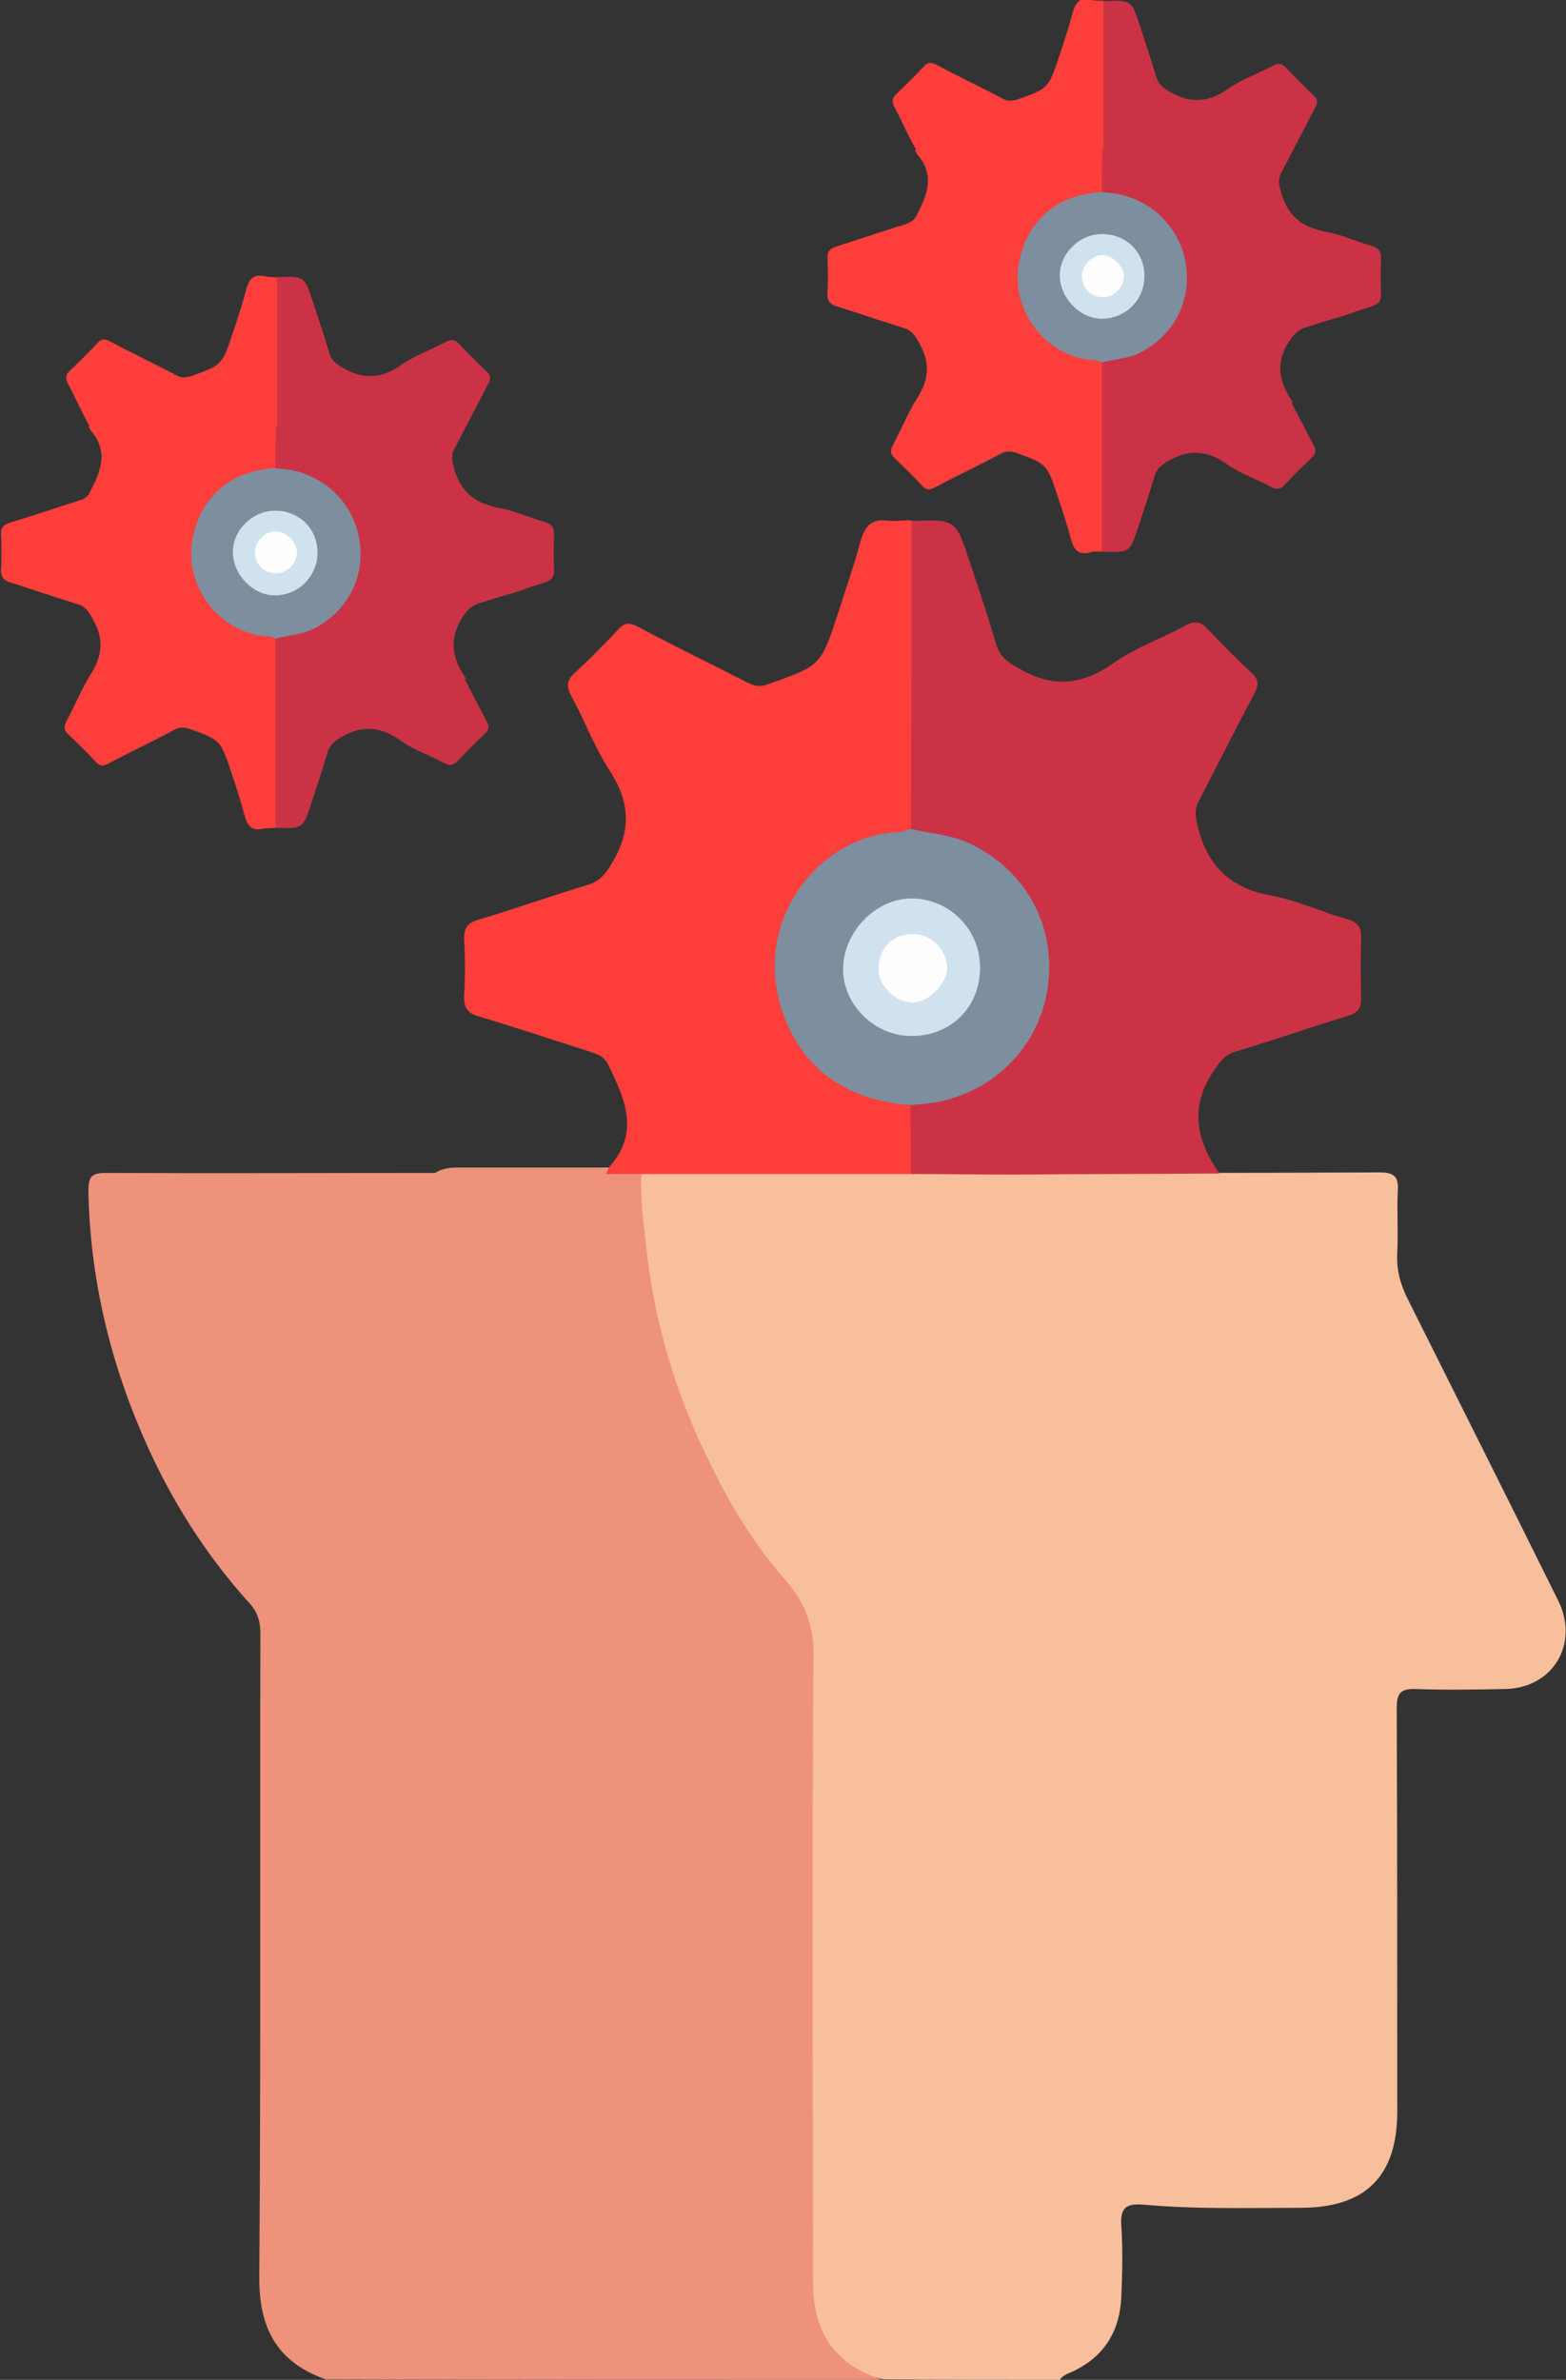
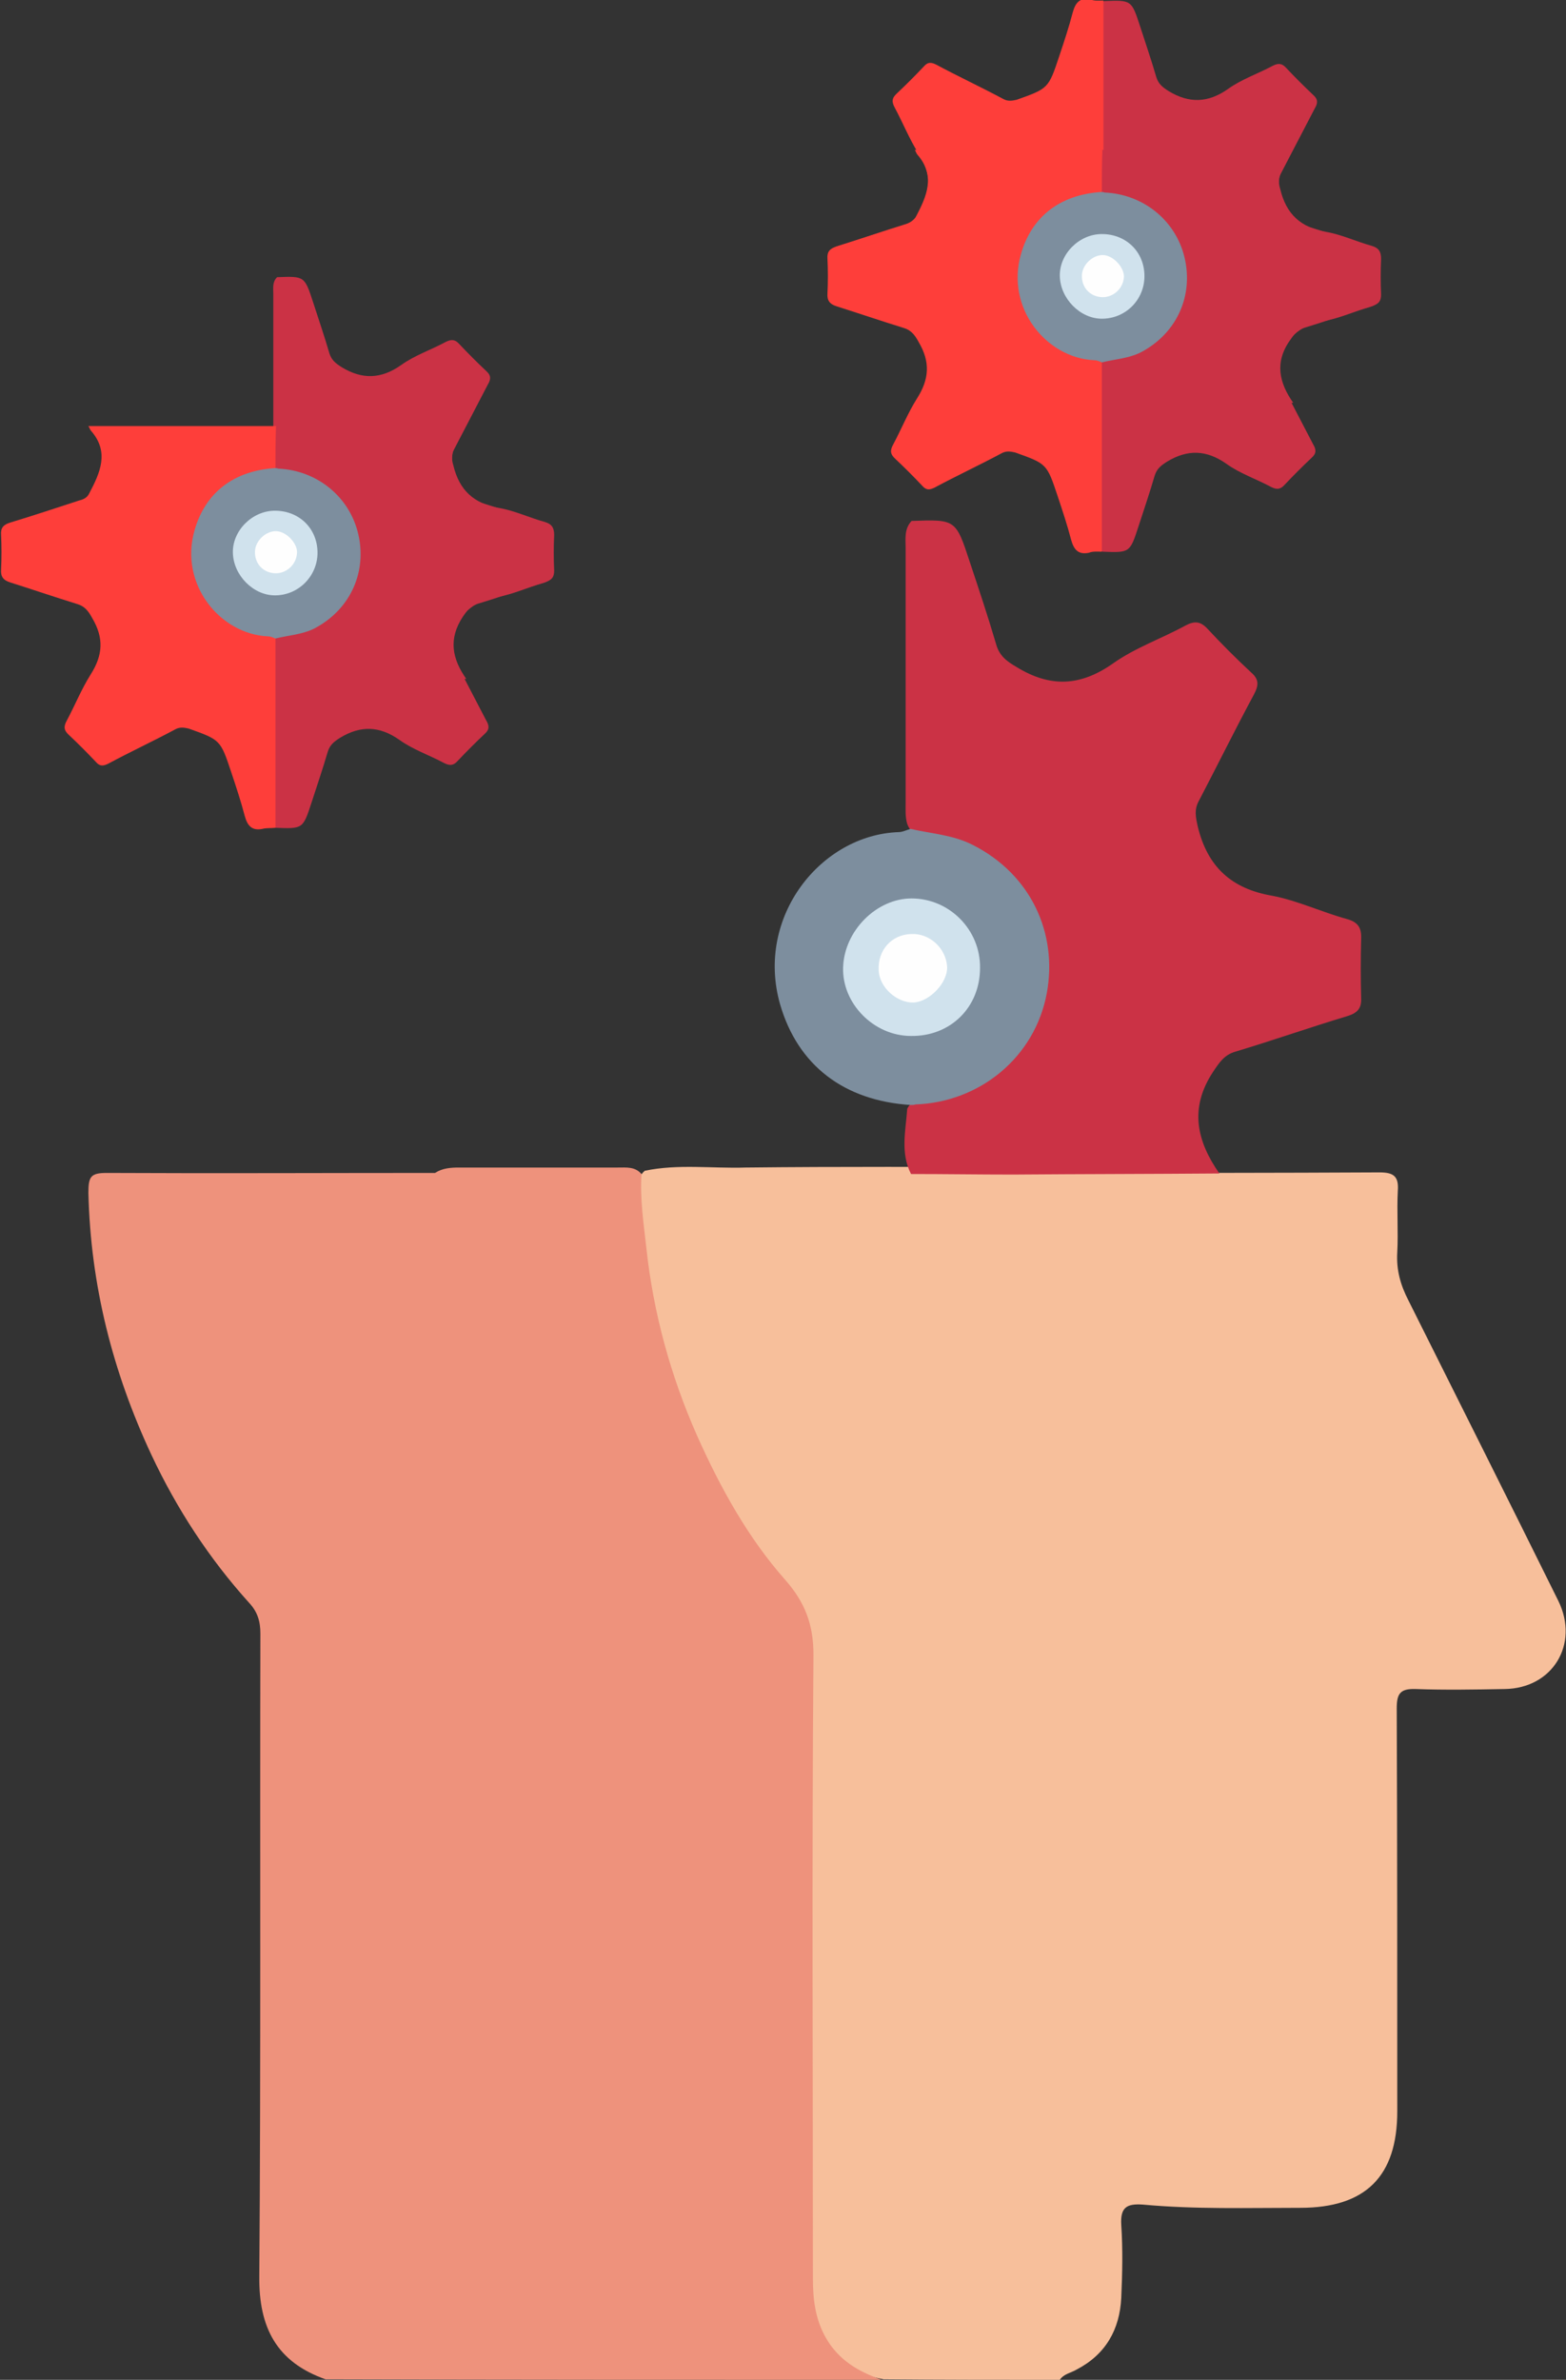
<svg xmlns="http://www.w3.org/2000/svg" version="1.1" id="Camada_1" x="0px" y="0px" viewBox="0 0 290.5 441.3" style="enable-background:new 0 0 290.5 441.3;" xml:space="preserve">
  <rect x="0" y="0" width="290.5" height="441.3" fill="#333333" stroke="none" />
  <style type="text/css">
	.st0{fill:#F7BF9B;}
	.st1{fill:#EE927C;}
	.st2{fill:#CB3245;}
	.st3{fill:#FE3E3A;}
	.st4{fill:#7D8E9E;}
	.st5{fill:#D0E2ED;}
	.st6{fill:#FEFEFE;}
</style>
  <g>
    <path class="st0" d="M196.6,441.3c0.7-1.1,2.1-1.3,3.1-1.9c5.4-2.8,8-7.4,8.3-13.3c0.2-4.5,0.3-9,0-13.5c-0.2-3.3,1-4,4-3.8   c9.7,0.9,19.5,0.6,29.2,0.6c12.1,0,18-5.8,18-17.9c0-24.9,0-49.8-0.1-74.7c0-2.7,0.6-3.7,3.5-3.6c5.5,0.2,11,0.1,16.5,0   c8.9-0.1,13.9-8.3,10-16.3c-9.2-18.6-18.5-37.1-27.8-55.7c-1.5-2.9-2.3-5.7-2.1-9c0.2-3.8-0.1-7.6,0.1-11.4   c0.2-2.7-0.8-3.4-3.4-3.4c-19.1,0.1-38.1,0.1-57.2,0.1c-1.3,0-2.7,0-4-0.1c-1.2-0.7-2.4-1-3.8-1c-17.5,0-35.1-0.1-52.6,0.1   c-6.2,0.2-12.5-0.7-18.7,0.6c-1.8,1.6-1.3,3.7-1.2,5.7c1,15.9,4.4,31.3,11.2,45.8c4.6,9.8,10.1,19,17.3,27.2   c2.3,2.6,3.2,5.4,3.2,8.9c-0.1,38.5,0,77,0,115.4c0,2.4,0,4.7,0.4,7c1.4,8.5,5.2,12.5,13.4,14.1   C174.6,441.3,185.6,441.3,196.6,441.3z" />
    <path class="st1" d="M163.6,441.3c-4.3-1.5-8-3.6-10.4-7.8c-2-3.5-2.4-7.2-2.4-11c0-38.6-0.2-77.1,0.1-115.7   c0-5.6-1.6-9.7-5.2-13.8c-7-7.9-12.1-17.2-16.4-26.8c-4.9-11.1-8.1-22.7-9.4-34.8c-0.5-4.5-1.2-9.1-0.9-13.7   c-1.2-1.4-2.8-1.2-4.4-1.2c-9.8,0-19.6,0-29.4,0c-1.6,0-3.1,0.1-4.5,1c-20.3,0-40.6,0.1-60.9,0c-3,0-3.4,0.7-3.4,3.7   c0.4,17.1,4.5,33.2,11.7,48.6c4.7,10,10.7,19.2,18.1,27.4c1.6,1.7,2.1,3.5,2.1,5.7c-0.1,39.7,0.1,79.4-0.2,119.2   c-0.1,9.5,3.2,15.9,12.3,19.1C94.9,441.3,129.2,441.3,163.6,441.3z" />
    <path class="st2" d="M226.2,217.6c-12.8,0.1-25.5,0.1-38.3,0.2c-6.3,0-12.6-0.1-18.9-0.1c-2-3.9-1-8-0.7-12.1   c0.8-1.7,2.4-1.4,3.8-1.7c9.4-1.6,16.2-6.6,19.9-15.5c5.9-14.3-3.4-30.7-18.7-33c-2-0.3-4.1-0.2-5-2.6c-0.4-1.3-0.3-2.7-0.3-4   c0-15.7,0-31.4,0-47.1c0-1.8-0.3-3.6,1.1-5.1c8.2-0.3,8.2-0.3,10.8,7.6c1.7,5.1,3.4,10.2,4.9,15.3c0.6,2.1,1.9,3.1,3.8,4.2   c6.2,3.8,11.8,3.6,17.9-0.7c4.1-2.9,9-4.6,13.4-7c1.7-0.9,2.8-0.8,4.1,0.6c2.6,2.8,5.3,5.5,8.1,8.1c1.5,1.3,1.4,2.4,0.5,4.1   c-3.5,6.5-6.8,13.2-10.2,19.7c-0.9,1.6-0.6,3-0.2,4.8c1.8,7.4,6.2,11.5,13.8,12.8c4.7,0.9,9.1,3,13.8,4.3c2.2,0.6,2.8,1.7,2.7,3.8   c-0.1,3.6-0.1,7.2,0,10.8c0.1,1.9-0.6,2.8-2.5,3.4c-7,2.1-13.8,4.5-20.8,6.6c-2.1,0.6-3,2-4.2,3.8   C220.6,205.5,222,211.6,226.2,217.6z" />
-     <path class="st3" d="M169.1,96.5c0,19.1,0,38.1-0.1,57.2c-0.7,1.6-2.1,1.4-3.5,1.5c-9,1.1-17.5,8.4-19.9,17.3   c-2.7,9.9,0.8,20.6,8.3,26.3c3.5,2.6,7.3,4.3,11.6,5c1.2,0.2,2.5,0.1,3.4,1.2c0,4.2,0.1,8.4,0.1,12.7c-18.9,0-37.7,0-56.6,0   c0.3-0.5,0.4-1.1,0.8-1.5c5.5-6.4,2.7-12.5-0.4-18.8c-0.7-1.4-1.8-1.9-3.1-2.3c-6.9-2.2-13.8-4.5-20.8-6.6   c-2.1-0.6-2.9-1.6-2.8-3.8c0.2-3.5,0.2-7,0-10.4c-0.1-2.2,0.6-3.2,2.8-3.8c6.7-2,13.4-4.4,20.1-6.4c2.3-0.7,3.4-2.1,4.6-4.2   c3.6-6,3.2-11.3-0.5-17c-2.8-4.3-4.6-9.2-7.1-13.8c-0.9-1.7-1-2.9,0.6-4.3c2.8-2.6,5.5-5.3,8.1-8.1c1.2-1.3,2.1-1.3,3.8-0.4   c6.7,3.6,13.6,6.9,20.4,10.4c1.4,0.7,2.5,0.6,3.8,0.1c9.6-3.4,9.6-3.4,12.8-13.2c1.4-4.4,2.9-8.7,4.1-13.1c0.8-2.9,2.1-4.5,5.4-3.9   C166.3,96.6,167.7,96.5,169.1,96.5z" />
    <path class="st4" d="M168.9,204.9c-12.3-0.8-20.9-7.3-24.2-18.7c-4.6-16.2,7.6-31.4,22-31.9c0.7,0,1.5-0.4,2.2-0.6   c3.9,0.9,7.9,1.1,11.6,3c10.8,5.5,15.7,16.4,13.7,27.4c-2.2,12-12.5,20.3-24.4,20.7C169.6,204.9,169.3,204.9,168.9,204.9z" />
    <path class="st5" d="M181.8,179.5c0,7.3-5.5,12.7-12.8,12.6c-6.9,0-12.8-6-12.6-12.7c0.2-6.8,6.2-12.8,12.7-12.8   C176.1,166.6,181.9,172.4,181.8,179.5z" />
    <path class="st6" d="M169.5,185.9c-3.1,0.1-6.4-2.8-6.5-6c-0.2-3.7,2.4-6.6,6-6.7c3.4-0.2,6.5,2.6,6.7,6.1   C175.8,182.2,172.5,185.7,169.5,185.9z" />
    <g>
      <path class="st2" d="M86.5,125.9c-7.9,0-15.7,0.1-23.6,0.1c-3.9,0-7.7-0.1-11.6-0.1c-1.2-2.4-0.6-4.9-0.4-7.4c0.5-1,1.5-0.9,2.3-1    c5.8-1,10-4,12.3-9.6C69.1,99.1,63.4,89,54,87.6c-1.2-0.2-2.5-0.1-3.1-1.6c-0.2-0.8-0.2-1.6-0.2-2.5c0-9.7,0-19.3,0-29    c0-1.1-0.2-2.2,0.7-3.1c5.1-0.2,5.1-0.2,6.7,4.7c1,3.1,2.1,6.3,3,9.4c0.4,1.3,1.2,1.9,2.3,2.6c3.8,2.3,7.3,2.2,11-0.4    c2.5-1.8,5.5-2.8,8.3-4.3c1-0.5,1.7-0.5,2.5,0.4c1.6,1.7,3.3,3.4,5,5c0.9,0.8,0.9,1.5,0.3,2.5c-2.1,4-4.2,8.1-6.3,12.1    c-0.5,1-0.4,1.9-0.1,2.9c1.1,4.6,3.8,7.1,8.5,7.9c2.9,0.5,5.6,1.8,8.5,2.6c1.3,0.4,1.7,1.1,1.7,2.4c-0.1,2.2-0.1,4.4,0,6.6    c0,1.2-0.4,1.7-1.5,2.1c-4.3,1.3-8.5,2.8-12.8,4.1c-1.3,0.4-1.9,1.3-2.6,2.3C83.1,118.5,83.9,122.2,86.5,125.9z" />
-       <path class="st3" d="M51.4,51.4c0,11.7,0,23.5,0,35.2c-0.4,1-1.3,0.8-2.1,0.9c-5.6,0.7-10.8,5.2-12.2,10.6    c-1.6,6.1,0.5,12.7,5.1,16.2c2.1,1.6,4.5,2.6,7.1,3.1c0.7,0.1,1.5,0,2.1,0.7c0,2.6,0,5.2,0.1,7.8c-11.6,0-23.2,0-34.8,0    c0.2-0.3,0.3-0.7,0.5-0.9c3.4-3.9,1.7-7.7-0.3-11.5c-0.4-0.9-1.1-1.2-1.9-1.4c-4.3-1.4-8.5-2.8-12.8-4.1c-1.3-0.4-1.8-1-1.7-2.3    c0.1-2.1,0.1-4.3,0-6.4c-0.1-1.3,0.4-2,1.7-2.4c4.1-1.3,8.2-2.7,12.4-4c1.4-0.4,2.1-1.3,2.8-2.6c2.2-3.7,2-6.9-0.3-10.5    c-1.7-2.7-2.9-5.7-4.4-8.5c-0.6-1.1-0.6-1.8,0.4-2.7c1.7-1.6,3.4-3.3,5-5c0.7-0.8,1.3-0.8,2.3-0.3c4.1,2.2,8.4,4.2,12.5,6.4    c0.8,0.4,1.5,0.3,2.4,0.1c5.9-2.1,5.9-2.1,7.9-8.1c0.9-2.7,1.8-5.4,2.5-8.1c0.5-1.8,1.3-2.8,3.3-2.4    C49.7,51.4,50.5,51.4,51.4,51.4z" />
-       <path class="st4" d="M51.3,118.1c-7.6-0.5-12.9-4.5-14.9-11.5C33.5,96.6,41.1,87.3,50,87c0.5,0,0.9-0.2,1.4-0.4    c2.4,0.6,4.8,0.7,7.1,1.8c6.6,3.4,9.7,10.1,8.4,16.9c-1.4,7.4-7.7,12.5-15,12.8C51.7,118.1,51.5,118.1,51.3,118.1z" />
      <path class="st5" d="M59.2,102.5c0,4.5-3.4,7.8-7.9,7.8c-4.2,0-7.9-3.7-7.8-7.8c0.1-4.2,3.8-7.9,7.8-7.9    C55.7,94.5,59.2,98.1,59.2,102.5z" />
      <path class="st6" d="M51.6,106.4c-1.9,0.1-3.9-1.7-4-3.7c-0.1-2.3,1.5-4,3.7-4.1c2.1-0.1,4,1.6,4.1,3.8    C55.5,104.1,53.5,106.3,51.6,106.4z" />
      <path class="st2" d="M86.2,79c-7.9,0-15.7-0.1-23.6-0.1c-3.9,0-7.7,0.1-11.6,0.1c-1.2,2.4-0.6,4.9-0.4,7.4c0.5,1,1.5,0.9,2.3,1    c5.8,1,10,4,12.3,9.6c3.6,8.8-2.1,18.9-11.5,20.3c-1.2,0.2-2.5,0.1-3.1,1.6c-0.2,0.8-0.2,1.6-0.2,2.5c0,9.7,0,19.3,0,29    c0,1.1-0.2,2.2,0.7,3.1c5.1,0.2,5.1,0.2,6.7-4.7c1-3.1,2.1-6.3,3-9.4c0.4-1.3,1.2-1.9,2.3-2.6c3.8-2.3,7.3-2.2,11,0.4    c2.5,1.8,5.5,2.8,8.3,4.3c1,0.5,1.7,0.5,2.5-0.4c1.6-1.7,3.3-3.4,5-5c0.9-0.8,0.9-1.5,0.3-2.5c-2.1-4-4.2-8.1-6.3-12.1    c-0.5-1-0.4-1.9-0.1-2.9c1.1-4.6,3.8-7.1,8.5-7.9c2.9-0.5,5.6-1.8,8.5-2.6c1.3-0.4,1.7-1.1,1.7-2.4c-0.1-2.2-0.1-4.4,0-6.6    c0-1.2-0.4-1.7-1.5-2.1c-4.3-1.3-8.5-2.8-12.8-4.1c-1.3-0.4-1.9-1.3-2.6-2.3C82.8,86.4,83.6,82.7,86.2,79z" />
      <path class="st3" d="M51.1,153.5c0-11.7,0-23.5,0-35.2c-0.4-1-1.3-0.8-2.1-0.9c-5.6-0.7-10.8-5.2-12.2-10.6    c-1.6-6.1,0.5-12.7,5.1-16.2c2.1-1.6,4.5-2.6,7.1-3.1c0.7-0.1,1.5,0,2.1-0.7c0-2.6,0-5.2,0.1-7.8c-11.6,0-23.2,0-34.8,0    c0.2,0.3,0.3,0.7,0.5,0.9c3.4,3.9,1.7,7.7-0.3,11.5c-0.4,0.9-1.1,1.2-1.9,1.4c-4.3,1.4-8.5,2.8-12.8,4.1c-1.3,0.4-1.8,1-1.7,2.3    c0.1,2.1,0.1,4.3,0,6.4c-0.1,1.3,0.4,2,1.7,2.4c4.1,1.3,8.2,2.7,12.4,4c1.4,0.4,2.1,1.3,2.8,2.6c2.2,3.7,2,6.9-0.3,10.5    c-1.7,2.7-2.9,5.7-4.4,8.5c-0.6,1.1-0.6,1.8,0.4,2.7c1.7,1.6,3.4,3.3,5,5c0.7,0.8,1.3,0.8,2.3,0.3c4.1-2.2,8.4-4.2,12.5-6.4    c0.8-0.4,1.5-0.3,2.4-0.1c5.9,2.1,5.9,2.1,7.9,8.1c0.9,2.7,1.8,5.4,2.5,8.1c0.5,1.8,1.3,2.8,3.3,2.4    C49.4,153.5,50.2,153.6,51.1,153.5z" />
      <path class="st4" d="M51,86.8c-7.6,0.5-12.9,4.5-14.9,11.5c-2.9,10,4.7,19.3,13.6,19.7c0.5,0,0.9,0.2,1.4,0.4    c2.4-0.6,4.8-0.7,7.1-1.8c6.6-3.4,9.7-10.1,8.4-16.9c-1.4-7.4-7.7-12.5-15-12.8C51.4,86.8,51.2,86.8,51,86.8z" />
      <path class="st5" d="M58.9,102.5c0-4.5-3.4-7.8-7.9-7.8c-4.2,0-7.9,3.7-7.8,7.8c0.1,4.2,3.8,7.9,7.8,7.9    C55.4,110.4,58.9,106.8,58.9,102.5z" />
      <path class="st6" d="M51.3,98.5c-1.9-0.1-3.9,1.7-4,3.7c-0.1,2.3,1.5,4,3.7,4.1c2.1,0.1,4-1.6,4.1-3.8    C55.2,100.8,53.2,98.6,51.3,98.5z" />
    </g>
    <g>
      <path class="st2" d="M239.9,74.7c-7.9,0-15.7,0.1-23.6,0.1c-3.9,0-7.7-0.1-11.6-0.1c-1.2-2.4-0.6-4.9-0.4-7.4c0.5-1,1.5-0.9,2.3-1    c5.8-1,10-4,12.3-9.6c3.6-8.8-2.1-18.9-11.5-20.3c-1.2-0.2-2.5-0.1-3.1-1.6c-0.2-0.8-0.2-1.6-0.2-2.5c0-9.7,0-19.3,0-29    c0-1.1-0.2-2.2,0.7-3.1c5.1-0.2,5.1-0.2,6.7,4.7c1,3.1,2.1,6.3,3,9.4c0.4,1.3,1.2,1.9,2.3,2.6c3.8,2.3,7.3,2.2,11-0.4    c2.5-1.8,5.5-2.8,8.3-4.3c1-0.5,1.7-0.5,2.5,0.4c1.6,1.7,3.3,3.4,5,5c0.9,0.8,0.9,1.5,0.3,2.5c-2.1,4-4.2,8.1-6.3,12.1    c-0.5,1-0.4,1.9-0.1,2.9c1.1,4.6,3.8,7.1,8.5,7.9c2.9,0.5,5.6,1.8,8.5,2.6c1.3,0.4,1.7,1.1,1.7,2.4c-0.1,2.2-0.1,4.4,0,6.6    c0,1.2-0.4,1.7-1.5,2.1c-4.3,1.3-8.5,2.8-12.8,4.1c-1.3,0.4-1.9,1.3-2.6,2.3C236.4,67.2,237.3,71,239.9,74.7z" />
      <path class="st3" d="M204.7,0.1c0,11.7,0,23.5,0,35.2c-0.4,1-1.3,0.8-2.1,0.9c-5.6,0.7-10.8,5.2-12.2,10.6    c-1.6,6.1,0.5,12.7,5.1,16.2c2.1,1.6,4.5,2.6,7.1,3.1c0.7,0.1,1.5,0,2.1,0.7c0,2.6,0,5.2,0.1,7.8c-11.6,0-23.2,0-34.8,0    c0.2-0.3,0.3-0.7,0.5-0.9c3.4-3.9,1.7-7.7-0.3-11.5c-0.4-0.9-1.1-1.2-1.9-1.4c-4.3-1.4-8.5-2.8-12.8-4.1c-1.3-0.4-1.8-1-1.7-2.3    c0.1-2.1,0.1-4.3,0-6.4c-0.1-1.3,0.4-2,1.7-2.4c4.1-1.3,8.2-2.7,12.4-4c1.4-0.4,2.1-1.3,2.8-2.6c2.2-3.7,2-6.9-0.3-10.5    c-1.7-2.7-2.9-5.7-4.4-8.5c-0.6-1.1-0.6-1.8,0.4-2.7c1.7-1.6,3.4-3.3,5-5c0.7-0.8,1.3-0.8,2.3-0.3c4.1,2.2,8.4,4.2,12.5,6.4    c0.8,0.4,1.5,0.3,2.4,0.1c5.9-2.1,5.9-2.1,7.9-8.1c0.9-2.7,1.8-5.4,2.5-8.1c0.5-1.8,1.3-2.8,3.3-2.4C203,0.2,203.9,0.1,204.7,0.1z    " />
      <path class="st4" d="M204.6,66.9c-7.6-0.5-12.9-4.5-14.9-11.5c-2.9-10,4.7-19.3,13.6-19.7c0.5,0,0.9-0.2,1.4-0.4    c2.4,0.6,4.8,0.7,7.1,1.8c6.6,3.4,9.7,10.1,8.4,16.9c-1.4,7.4-7.7,12.5-15,12.8C205,66.9,204.8,66.9,204.6,66.9z" />
-       <path class="st5" d="M212.6,51.2c0,4.5-3.4,7.8-7.9,7.8c-4.2,0-7.9-3.7-7.8-7.8c0.1-4.2,3.8-7.9,7.8-7.9    C209,43.3,212.6,46.9,212.6,51.2z" />
+       <path class="st5" d="M212.6,51.2c0,4.5-3.4,7.8-7.9,7.8c-4.2,0-7.9-3.7-7.8-7.8C209,43.3,212.6,46.9,212.6,51.2z" />
      <path class="st6" d="M205,55.2c-1.9,0.1-3.9-1.7-4-3.7c-0.1-2.3,1.5-4,3.7-4.1c2.1-0.1,4,1.6,4.1,3.8    C208.8,52.9,206.8,55.1,205,55.2z" />
      <path class="st2" d="M239.6,27.8c-7.9,0-15.7-0.1-23.6-0.1c-3.9,0-7.7,0.1-11.6,0.1c-1.2,2.4-0.6,4.9-0.4,7.4c0.5,1,1.5,0.9,2.3,1    c5.8,1,10,4,12.3,9.6c3.6,8.8-2.1,18.9-11.5,20.3c-1.2,0.2-2.5,0.1-3.1,1.6c-0.2,0.8-0.2,1.6-0.2,2.5c0,9.7,0,19.3,0,29    c0,1.1-0.2,2.2,0.7,3.1c5.1,0.2,5.1,0.2,6.7-4.7c1-3.1,2.1-6.3,3-9.4c0.4-1.3,1.2-1.9,2.3-2.6c3.8-2.3,7.3-2.2,11,0.4    c2.5,1.8,5.5,2.8,8.3,4.3c1,0.5,1.7,0.5,2.5-0.4c1.6-1.7,3.3-3.4,5-5c0.9-0.8,0.9-1.5,0.3-2.5c-2.1-4-4.2-8.1-6.3-12.1    c-0.5-1-0.4-1.9-0.1-2.9c1.1-4.6,3.8-7.1,8.5-7.9c2.9-0.5,5.6-1.8,8.5-2.6c1.3-0.4,1.7-1.1,1.7-2.4c-0.1-2.2-0.1-4.4,0-6.6    c0-1.2-0.4-1.7-1.5-2.1c-4.3-1.3-8.5-2.8-12.8-4.1c-1.3-0.4-1.9-1.3-2.6-2.3C236.1,35.2,237,31.5,239.6,27.8z" />
      <path class="st3" d="M204.4,102.3c0-11.7,0-23.5,0-35.2c-0.4-1-1.3-0.8-2.1-0.9c-5.6-0.7-10.8-5.2-12.2-10.6    c-1.6-6.1,0.5-12.7,5.1-16.2c2.1-1.6,4.5-2.6,7.1-3.1c0.7-0.1,1.5,0,2.1-0.7c0-2.6,0-5.2,0.1-7.8c-11.6,0-23.2,0-34.8,0    c0.2,0.3,0.3,0.7,0.5,0.9c3.4,3.9,1.7,7.7-0.3,11.5c-0.4,0.9-1.1,1.2-1.9,1.4c-4.3,1.4-8.5,2.8-12.8,4.1c-1.3,0.4-1.8,1-1.7,2.3    c0.1,2.1,0.1,4.3,0,6.4c-0.1,1.3,0.4,2,1.7,2.4c4.1,1.3,8.2,2.7,12.4,4c1.4,0.4,2.1,1.3,2.8,2.6c2.2,3.7,2,6.9-0.3,10.5    c-1.7,2.7-2.9,5.7-4.4,8.5c-0.6,1.1-0.6,1.8,0.4,2.7c1.7,1.6,3.4,3.3,5,5c0.7,0.8,1.3,0.8,2.3,0.3c4.1-2.2,8.4-4.2,12.5-6.4    c0.8-0.4,1.5-0.3,2.4-0.1c5.9,2.1,5.9,2.1,7.9,8.1c0.9,2.7,1.8,5.4,2.5,8.1c0.5,1.8,1.3,2.8,3.3,2.4    C202.7,102.2,203.6,102.3,204.4,102.3z" />
      <path class="st4" d="M204.3,35.6c-7.6,0.5-12.9,4.5-14.9,11.5c-2.9,10,4.7,19.3,13.6,19.7c0.5,0,0.9,0.2,1.4,0.4    c2.4-0.6,4.8-0.7,7.1-1.8c6.6-3.4,9.7-10.1,8.4-16.9c-1.4-7.4-7.7-12.5-15-12.8C204.7,35.6,204.5,35.6,204.3,35.6z" />
      <path class="st5" d="M212.3,51.2c0-4.5-3.4-7.8-7.9-7.8c-4.2,0-7.9,3.7-7.8,7.8c0.1,4.2,3.8,7.9,7.8,7.9    C208.8,59.1,212.3,55.6,212.3,51.2z" />
      <path class="st6" d="M204.7,47.3c-1.9-0.1-3.9,1.7-4,3.7c-0.1,2.3,1.5,4,3.7,4.1c2.1,0.1,4-1.6,4.1-3.8    C208.5,49.5,206.5,47.4,204.7,47.3z" />
    </g>
  </g>
</svg>